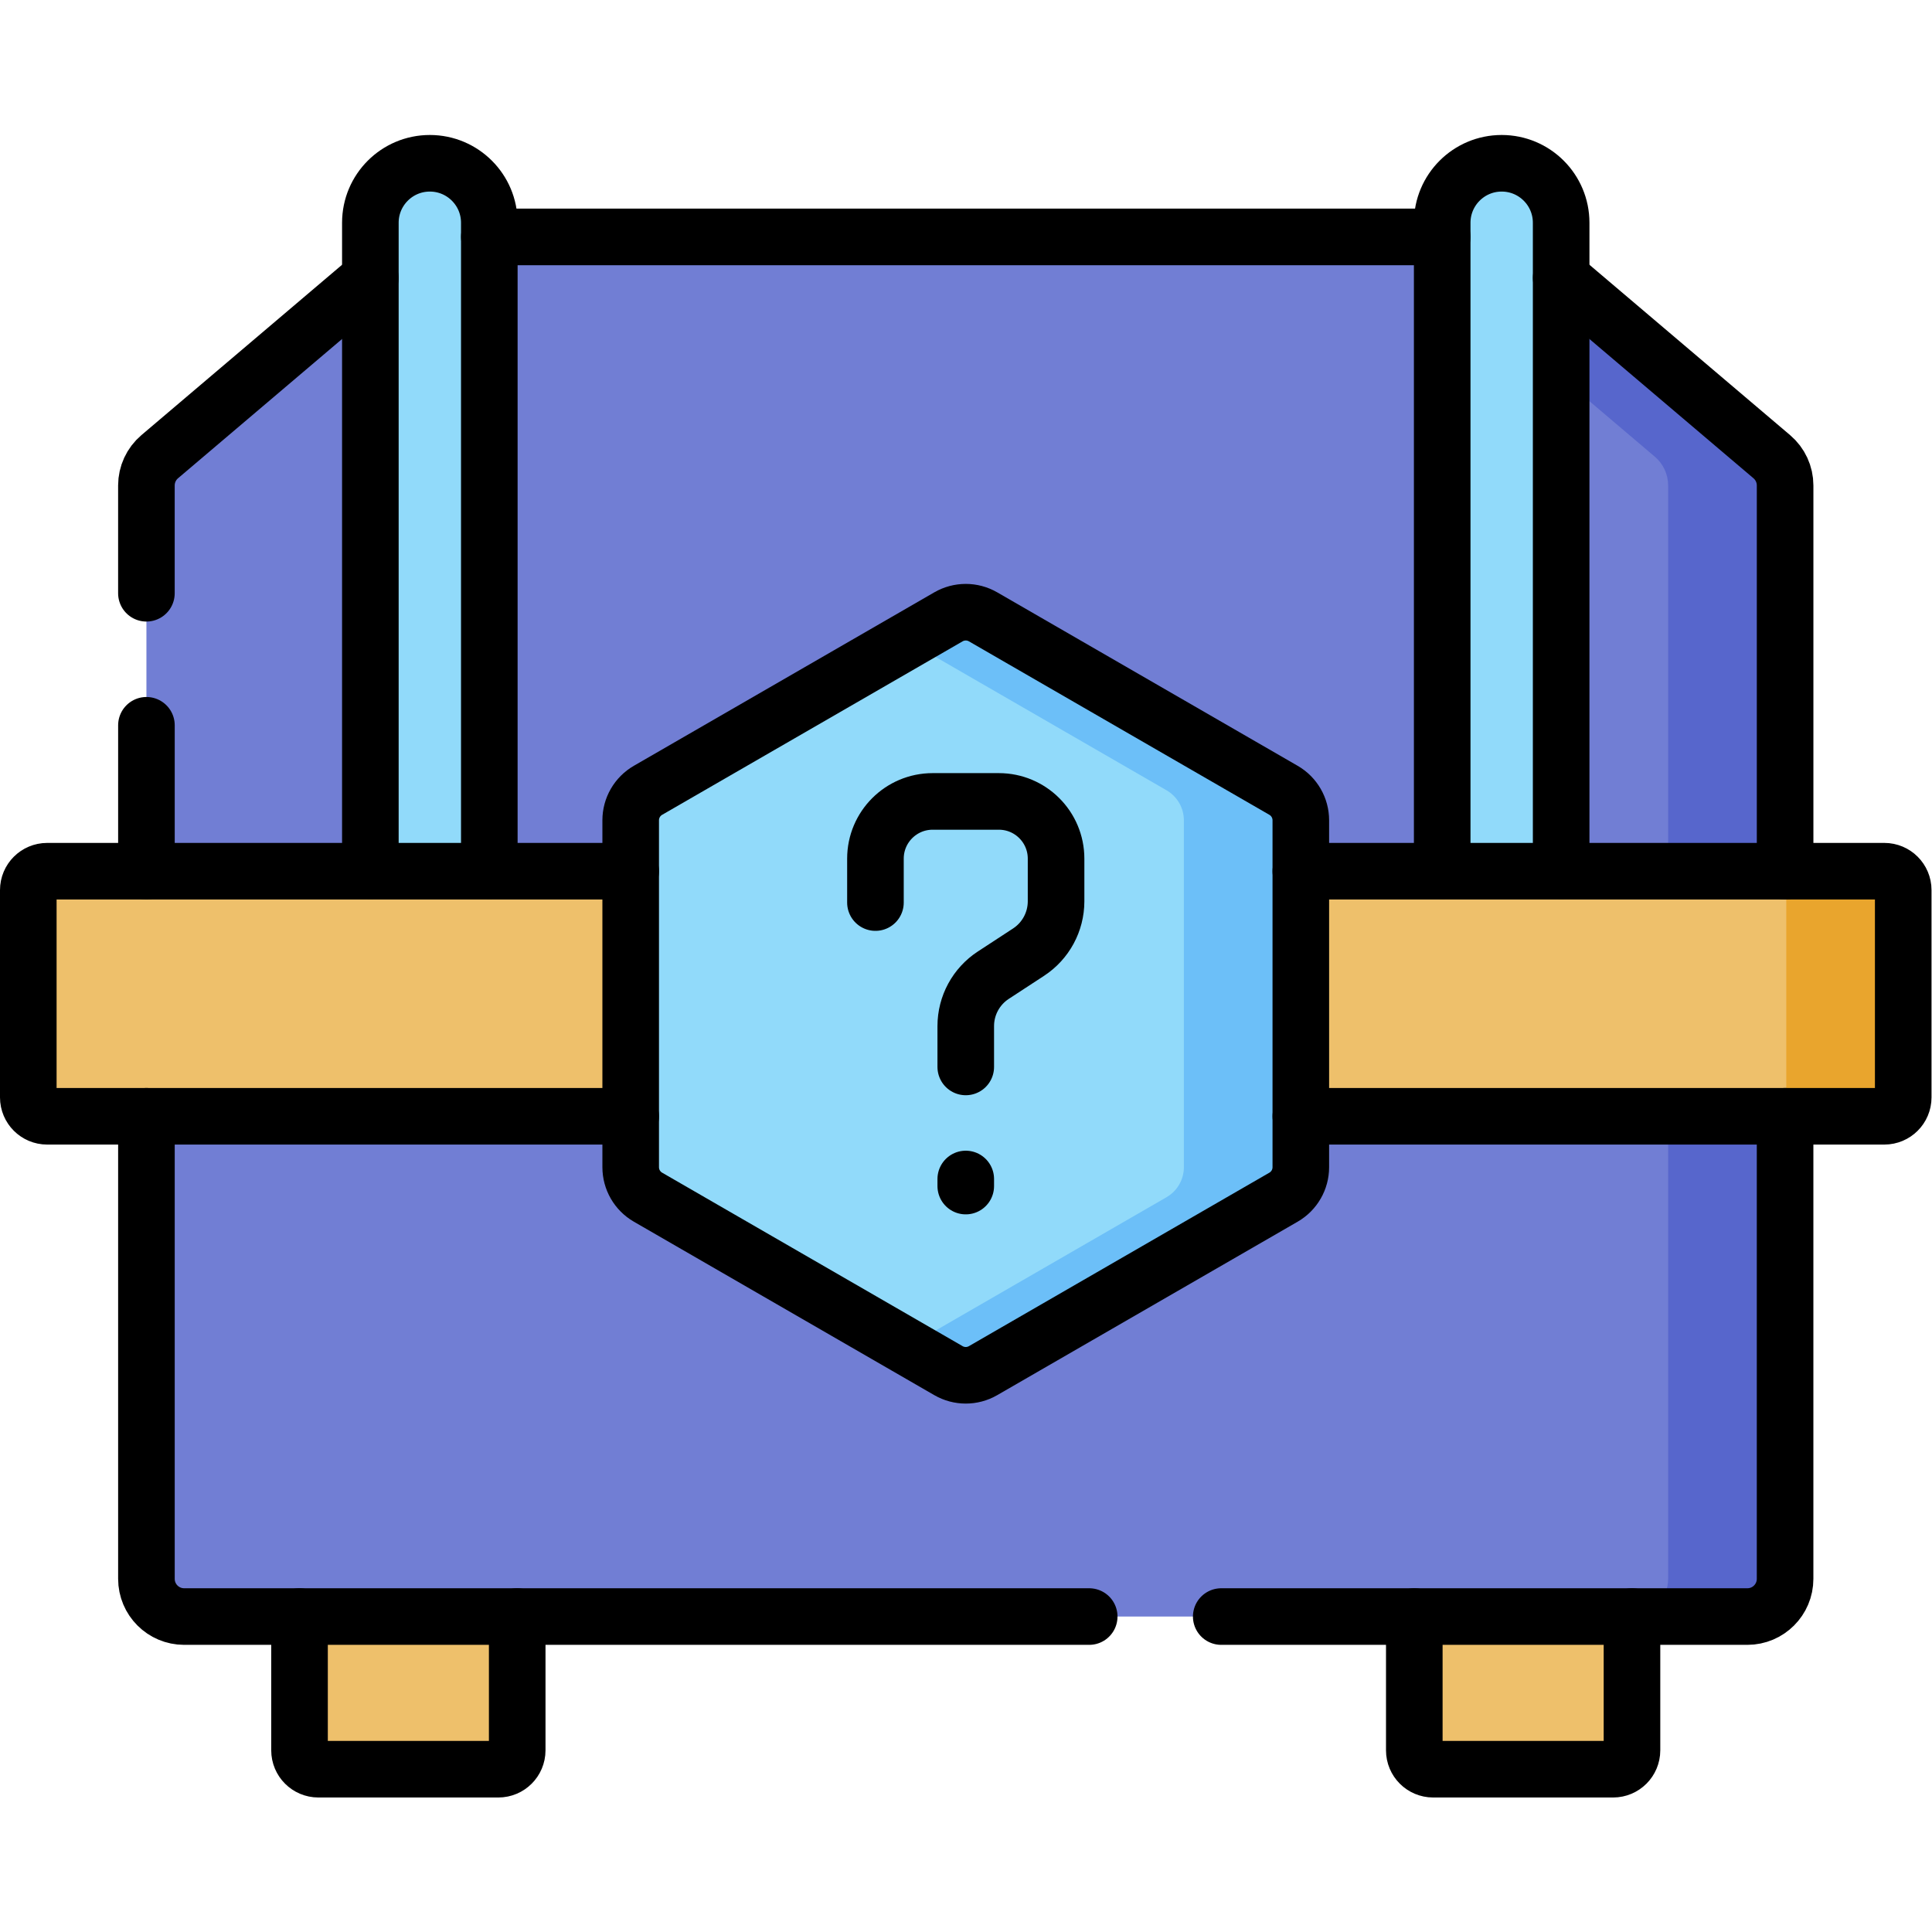
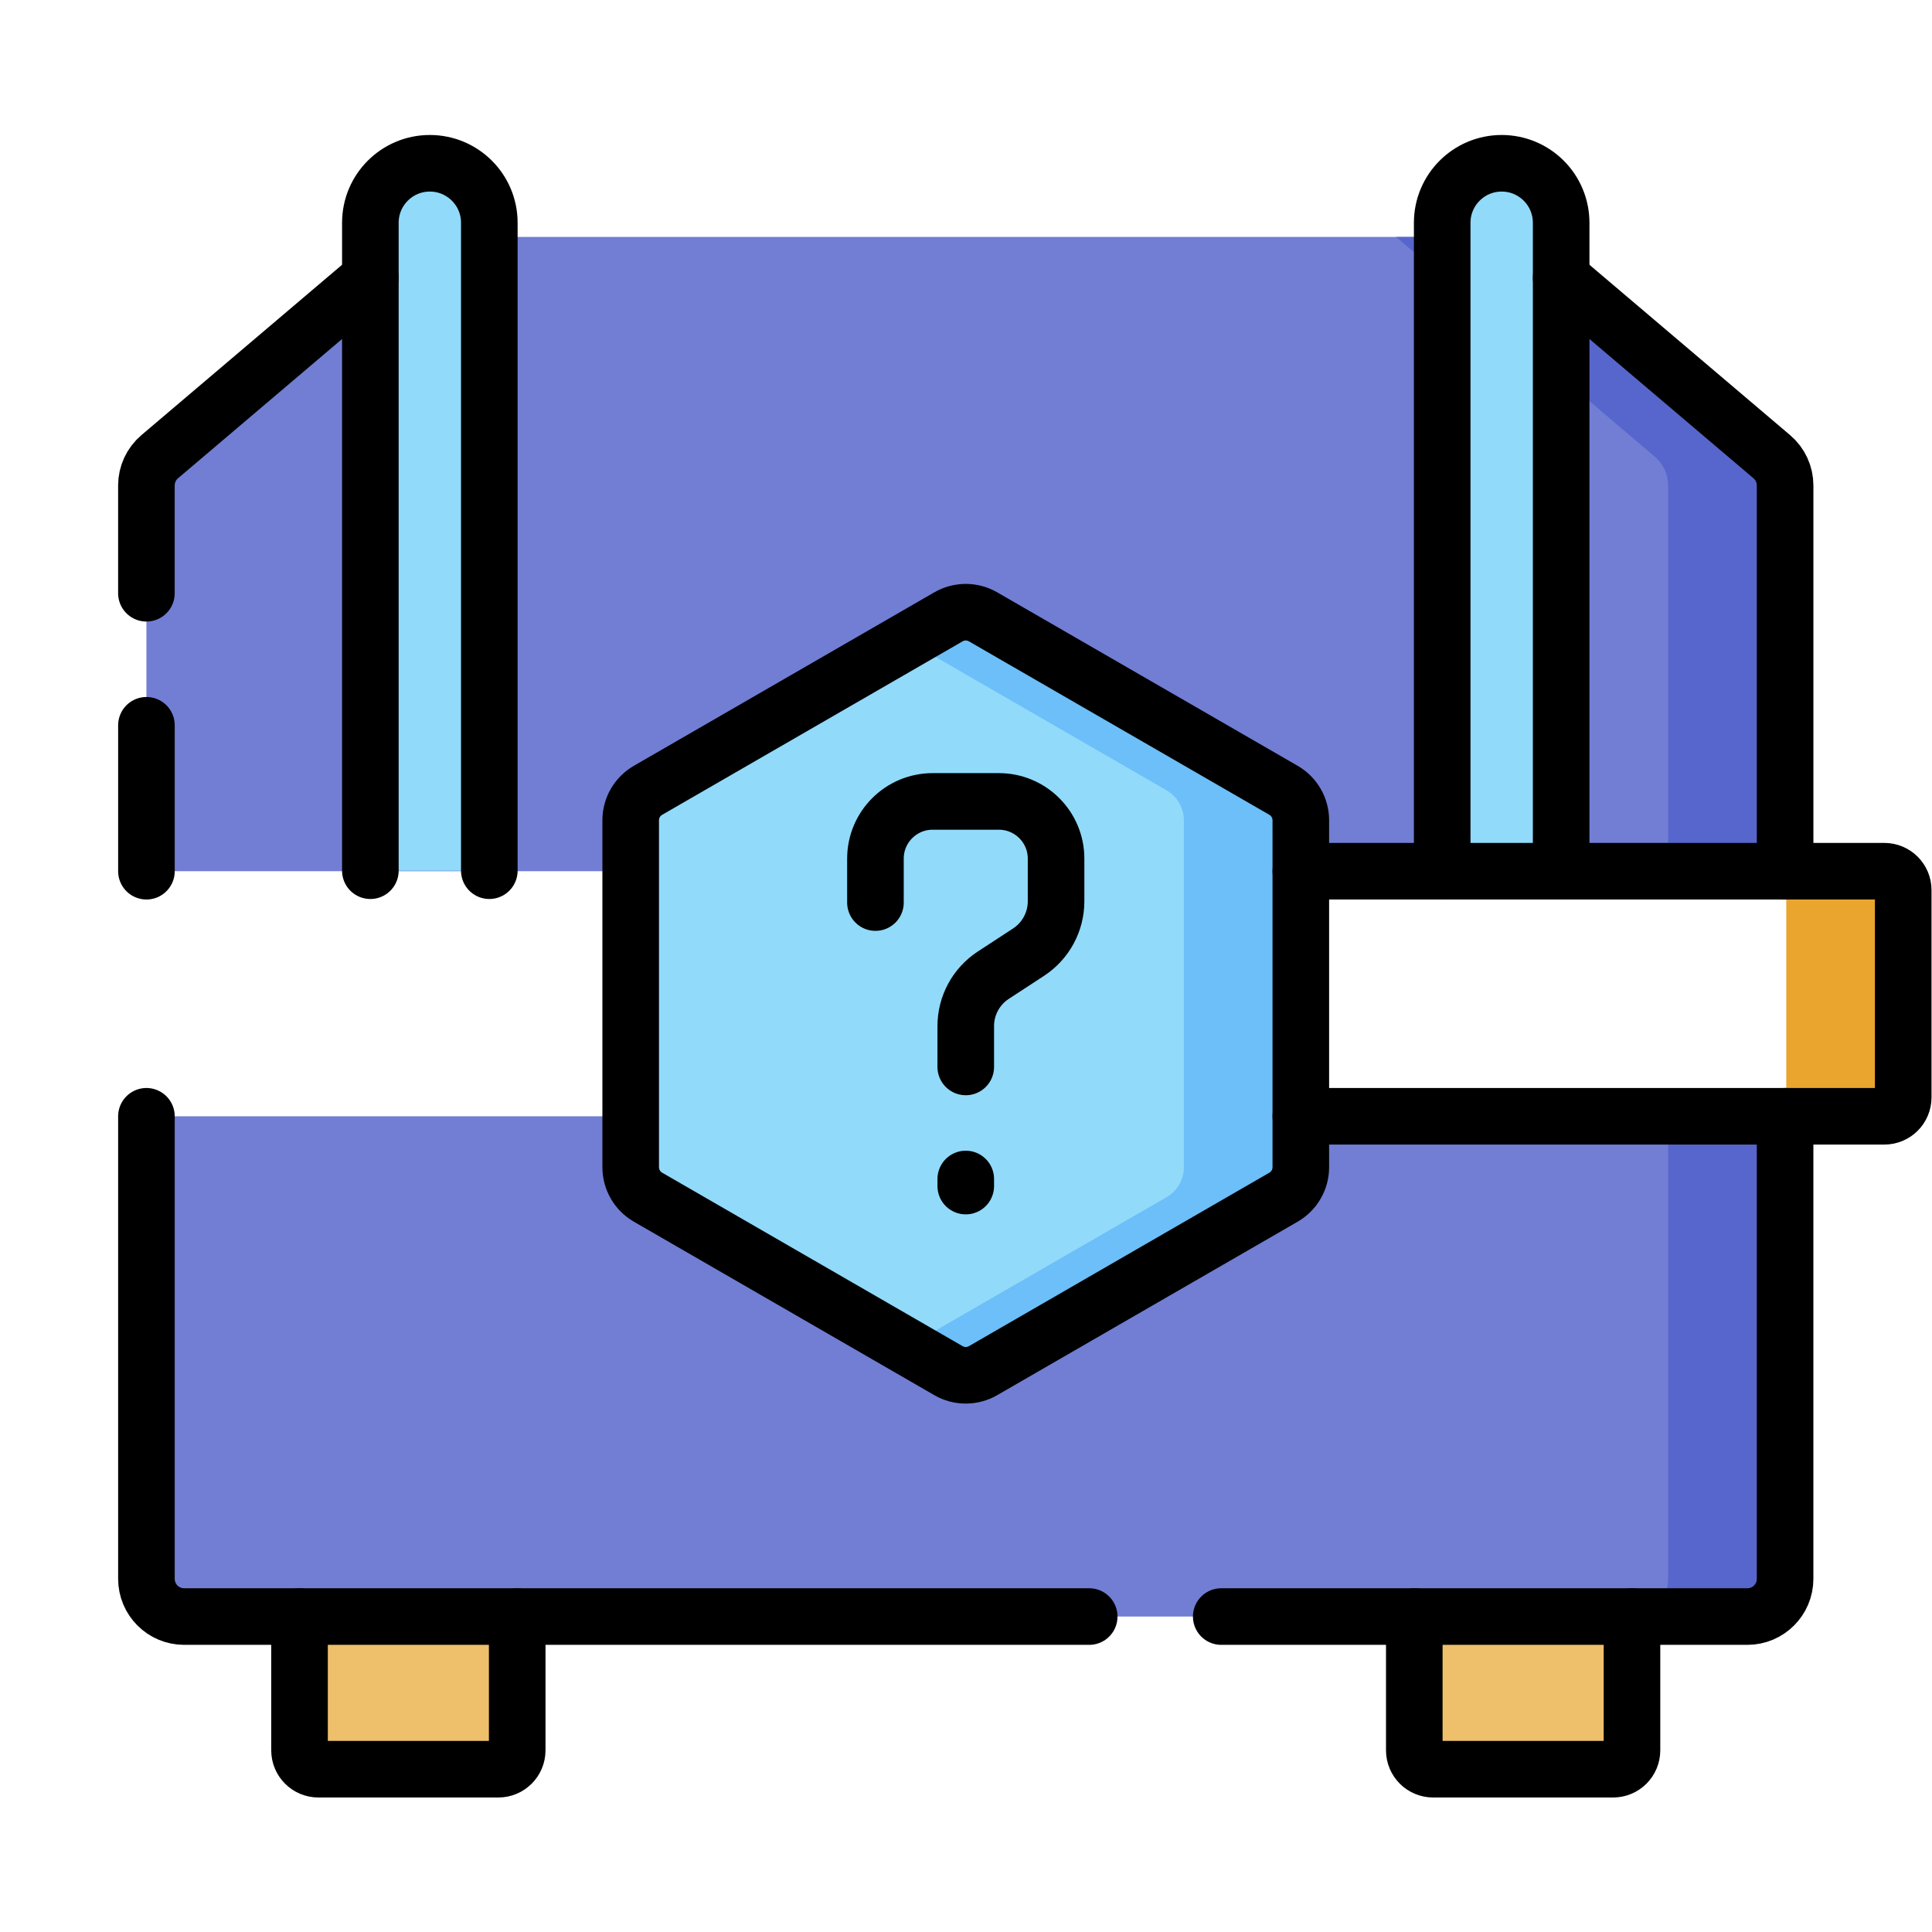
<svg xmlns="http://www.w3.org/2000/svg" version="1.1" id="svg3318" xml:space="preserve" width="682.667" height="682.667" viewBox="0 0 682.667 682.667">
  <defs id="defs3322">
    <clipPath clipPathUnits="userSpaceOnUse" id="clipPath3332">
      <path d="M 0,512 H 512 V 0 H 0 Z" id="path3330" />
    </clipPath>
  </defs>
  <g id="g3324" transform="matrix(1.333,0,0,-1.333,0,682.667)">
    <g id="g3326">
      <g id="g3328" clip-path="url(#clipPath3332)">
        <g id="g3334" transform="translate(38.815,93.617)">
          <path d="M 0,0 V 122.61 H 434.371 V 0 c 0,-5.523 -4.476,-10 -10,-10 H 10 C 4.477,-10 0,-5.523 0,0" style="fill:#717ed4;fill-opacity:1;fill-rule:nonzero;stroke:none" id="path3336" />
        </g>
        <g id="g3338" transform="translate(442.185,216.227)">
          <path d="m 0,0 v -122.61 c 0,-5.523 -4.477,-10 -10,-10 h 31 c 5.522,0 10,4.477 10,10 V 0 Z" style="fill:#5766cc;fill-opacity:1;fill-rule:nonzero;stroke:none" id="path3340" />
        </g>
        <g id="g3342" transform="translate(7.5,276.192)">
-           <path d="m 0,0 v -54.965 c 0,-2.761 2.238,-5 5,-5 h 487 c 2.762,0 5,2.239 5,5 V 0 c 0,2.762 -2.238,5 -5,5 H 5 C 2.238,5 0,2.762 0,0" style="fill:#eec06b;fill-opacity:1;fill-rule:nonzero;stroke:none" id="path3344" />
-         </g>
+           </g>
        <g id="g3346" transform="translate(499.5,281.192)">
          <path d="m 0,0 h -31 c 2.762,0 5,-2.238 5,-5 v -54.965 c 0,-2.762 -2.238,-5 -5,-5 H 0 c 2.762,0 5,2.239 5,5 V -5 C 5,-2.238 2.762,0 0,0" style="fill:#e9a52d;fill-opacity:1;fill-rule:nonzero;stroke:none" id="path3348" />
        </g>
        <g id="g3350" transform="translate(401.043,449.327)">
          <path d="m 0,0 h -290.085 l -68.616,-58.258 c -2.237,-1.9 -3.528,-4.687 -3.528,-7.623 V -168.135 H 72.143 v 102.254 c 0,2.936 -1.29,5.723 -3.528,7.623 z" style="fill:#717ed4;fill-opacity:1;fill-rule:nonzero;stroke:none" id="path3352" />
        </g>
        <g id="g3354" transform="translate(469.658,391.069)">
          <path d="m 0,0 -68.615,58.258 -31,-0.001 L -31,0 c 2.237,-1.9 3.527,-4.687 3.527,-7.623 v -102.254 h 31 V -7.623 C 3.527,-4.687 2.237,-1.9 0,0" style="fill:#5766cc;fill-opacity:1;fill-rule:nonzero;stroke:none" id="path3356" />
        </g>
        <g id="g3358" transform="translate(344.817,202.728)">
          <path d="m 0,0 v 91.962 c 0,3.278 -1.749,6.308 -4.588,7.947 l -79.641,45.981 c -2.839,1.639 -6.337,1.639 -9.176,0 l -79.642,-45.981 c -2.839,-1.639 -4.588,-4.669 -4.588,-7.947 V 0 c 0,-3.278 1.749,-6.307 4.588,-7.946 l 79.642,-45.982 c 2.839,-1.638 6.337,-1.638 9.176,0 L -4.588,-7.946 C -1.749,-6.307 0,-3.278 0,0" style="fill:#91dafa;fill-opacity:1;fill-rule:nonzero;stroke:none" id="path3360" />
        </g>
        <g id="g3362" transform="translate(340.229,302.637)">
          <path d="m 0,0 -79.642,45.981 c -2.838,1.639 -6.337,1.639 -9.175,0 L -99.729,39.681 -31,0 c 2.839,-1.639 4.588,-4.668 4.588,-7.946 v -91.963 c 0,-3.278 -1.749,-6.307 -4.588,-7.946 l -68.729,-39.681 10.912,-6.3 c 2.838,-1.64 6.337,-1.64 9.175,0 L 0,-107.855 c 2.839,1.639 4.588,4.668 4.588,7.946 V -7.946 C 4.588,-4.668 2.839,-1.639 0,0" style="fill:#6cbff8;fill-opacity:1;fill-rule:nonzero;stroke:none" id="path3364" />
        </g>
        <g id="g3366" transform="translate(79.397,83.617)">
          <path d="m 0,0 v -35.463 c 0,-2.761 2.238,-5 5,-5 h 47.704 c 2.761,0 5,2.239 5,5 V 0 Z" style="fill:#eec06b;fill-opacity:1;fill-rule:nonzero;stroke:none" id="path3368" />
        </g>
        <g id="g3370" transform="translate(374.898,83.617)">
          <path d="m 0,0 v -35.463 c 0,-2.761 2.238,-5 5,-5 h 47.704 c 2.762,0 5,2.239 5,5 V 0 Z" style="fill:#eec06b;fill-opacity:1;fill-rule:nonzero;stroke:none" id="path3372" />
        </g>
        <g id="g3374" transform="translate(398.06,468.846)">
          <path d="M 0,0 C 8.707,0 15.766,-7.059 15.766,-15.766 V -187.521 H -15.766 V -15.766 C -15.766,-7.059 -8.707,0 0,0" style="fill:#91dafa;fill-opacity:1;fill-rule:nonzero;stroke:none" id="path3376" />
        </g>
        <g id="g3378" transform="translate(113.939,468.846)">
          <path d="M 0,0 C 8.708,0 15.767,-7.059 15.767,-15.766 V -187.521 H -15.766 V -15.766 C -15.766,-7.059 -8.707,0 0,0" style="fill:#91dafa;fill-opacity:1;fill-rule:nonzero;stroke:none" id="path3380" />
        </g>
        <g id="g3382" transform="translate(473.185,216.227)">
          <path d="m 0,0 v -122.61 c 0,-5.523 -4.477,-10 -10,-10 h -139.463" style="fill:none;stroke:#000000;stroke-width:15;stroke-linecap:round;stroke-linejoin:round;stroke-miterlimit:10;stroke-dasharray:none;stroke-opacity:1" id="path3384" />
        </g>
        <g id="g3386" transform="translate(288.723,83.617)">
          <path d="m 0,0 h -239.908 c -5.524,0 -10,4.477 -10,10 v 122.61" style="fill:none;stroke:#000000;stroke-width:15;stroke-linecap:round;stroke-linejoin:round;stroke-miterlimit:10;stroke-dasharray:none;stroke-opacity:1" id="path3388" />
        </g>
        <g id="g3390" transform="translate(167.18,216.23)">
-           <path d="m 0,0 h -154.68 c -2.759,0 -5,2.24 -5,5 v 54.96 c 0,2.76 2.241,5 5,5 L 0,64.96" style="fill:none;stroke:#000000;stroke-width:15;stroke-linecap:round;stroke-linejoin:round;stroke-miterlimit:10;stroke-dasharray:none;stroke-opacity:1" id="path3392" />
-         </g>
+           </g>
        <g id="g3394" transform="translate(344.82,281.19)">
          <path d="m 0,0 h 154.68 c 2.759,0 5,-2.24 5,-5 v -54.96 c 0,-2.76 -2.241,-5 -5,-5 L 0,-64.96" style="fill:none;stroke:#000000;stroke-width:15;stroke-linecap:round;stroke-linejoin:round;stroke-miterlimit:10;stroke-dasharray:none;stroke-opacity:1" id="path3396" />
        </g>
        <g id="g3398" transform="translate(382.29,449.33)">
-           <path d="M 0,0 H -252.58" style="fill:none;stroke:#000000;stroke-width:15;stroke-linecap:round;stroke-linejoin:round;stroke-miterlimit:10;stroke-dasharray:none;stroke-opacity:1" id="path3400" />
-         </g>
+           </g>
        <g id="g3402" transform="translate(38.81,354.87)">
          <path d="m 0,0 v 28.58 c 0,2.93 1.29,5.72 3.53,7.62 l 55.83,47.4" style="fill:none;stroke:#000000;stroke-width:15;stroke-linecap:round;stroke-linejoin:round;stroke-miterlimit:10;stroke-dasharray:none;stroke-opacity:1" id="path3404" />
        </g>
        <g id="g3406" transform="translate(413.83,438.47)">
          <path d="m 0,0 55.83,-47.4 c 2.24,-1.9 3.53,-4.69 3.53,-7.62 v -102.26" style="fill:none;stroke:#000000;stroke-width:15;stroke-linecap:round;stroke-linejoin:round;stroke-miterlimit:10;stroke-dasharray:none;stroke-opacity:1" id="path3408" />
        </g>
        <g id="g3410" transform="translate(38.815,319.872)">
          <path d="M 0,0 V -38.68" style="fill:none;stroke:#000000;stroke-width:15;stroke-linecap:round;stroke-linejoin:round;stroke-miterlimit:10;stroke-dasharray:none;stroke-opacity:1" id="path3412" />
        </g>
        <g id="g3414" transform="translate(232.06,272.88)">
          <path d="m 0,0 v 11.643 c 0,8.377 6.79,15.168 15.167,15.168 h 17.545 c 8.377,0 15.167,-6.791 15.167,-15.168 V 0.337 c 0,-5.439 -2.745,-10.511 -7.299,-13.486 l -9.342,-6.104 C 26.685,-22.228 23.939,-27.3 23.939,-32.74 v -10.832" style="fill:none;stroke:#000000;stroke-width:15;stroke-linecap:round;stroke-linejoin:round;stroke-miterlimit:10;stroke-dasharray:none;stroke-opacity:1" id="path3416" />
        </g>
        <g id="g3418" transform="translate(256,199.605)">
          <path d="M 0,0 V -1.876" style="fill:none;stroke:#000000;stroke-width:15;stroke-linecap:round;stroke-linejoin:round;stroke-miterlimit:10;stroke-dasharray:none;stroke-opacity:1" id="path3420" />
        </g>
        <g id="g3422" transform="translate(344.817,202.728)">
          <path d="m 0,0 v 91.962 c 0,3.278 -1.749,6.308 -4.588,7.947 l -79.641,45.981 c -2.839,1.639 -6.337,1.639 -9.176,0 l -79.642,-45.981 c -2.839,-1.639 -4.588,-4.669 -4.588,-7.947 V 0 c 0,-3.278 1.749,-6.307 4.588,-7.946 l 79.642,-45.982 c 2.839,-1.638 6.337,-1.638 9.176,0 L -4.588,-7.946 C -1.749,-6.307 0,-3.278 0,0 Z" style="fill:none;stroke:#000000;stroke-width:15;stroke-linecap:round;stroke-linejoin:round;stroke-miterlimit:10;stroke-dasharray:none;stroke-opacity:1" id="path3424" />
        </g>
        <g id="g3426" transform="translate(79.397,83.617)">
          <path d="m 0,0 v -35.463 c 0,-2.761 2.238,-5 5,-5 h 47.704 c 2.761,0 5,2.239 5,5 V 0" style="fill:none;stroke:#000000;stroke-width:15;stroke-linecap:round;stroke-linejoin:round;stroke-miterlimit:10;stroke-dasharray:none;stroke-opacity:1" id="path3428" />
        </g>
        <g id="g3430" transform="translate(374.898,83.617)">
          <path d="m 0,0 v -35.463 c 0,-2.761 2.238,-5 5,-5 h 47.704 c 2.762,0 5,2.239 5,5 V 0" style="fill:none;stroke:#000000;stroke-width:15;stroke-linecap:round;stroke-linejoin:round;stroke-miterlimit:10;stroke-dasharray:none;stroke-opacity:1" id="path3432" />
        </g>
        <g id="g3434" transform="translate(382.294,281.326)">
          <path d="m 0,0 v 171.755 c 0,8.707 7.059,15.766 15.766,15.766 8.707,0 15.765,-7.059 15.765,-15.766 V 0" style="fill:none;stroke:#000000;stroke-width:15;stroke-linecap:round;stroke-linejoin:round;stroke-miterlimit:10;stroke-dasharray:none;stroke-opacity:1" id="path3436" />
        </g>
        <g id="g3438" transform="translate(98.174,281.326)">
          <path d="m 0,0 v 171.755 c 0,8.707 7.059,15.766 15.766,15.766 8.708,0 15.766,-7.059 15.766,-15.766 V 0" style="fill:none;stroke:#000000;stroke-width:15;stroke-linecap:round;stroke-linejoin:round;stroke-miterlimit:10;stroke-dasharray:none;stroke-opacity:1" id="path3440" />
        </g>
      </g>
    </g>
  </g>
</svg>